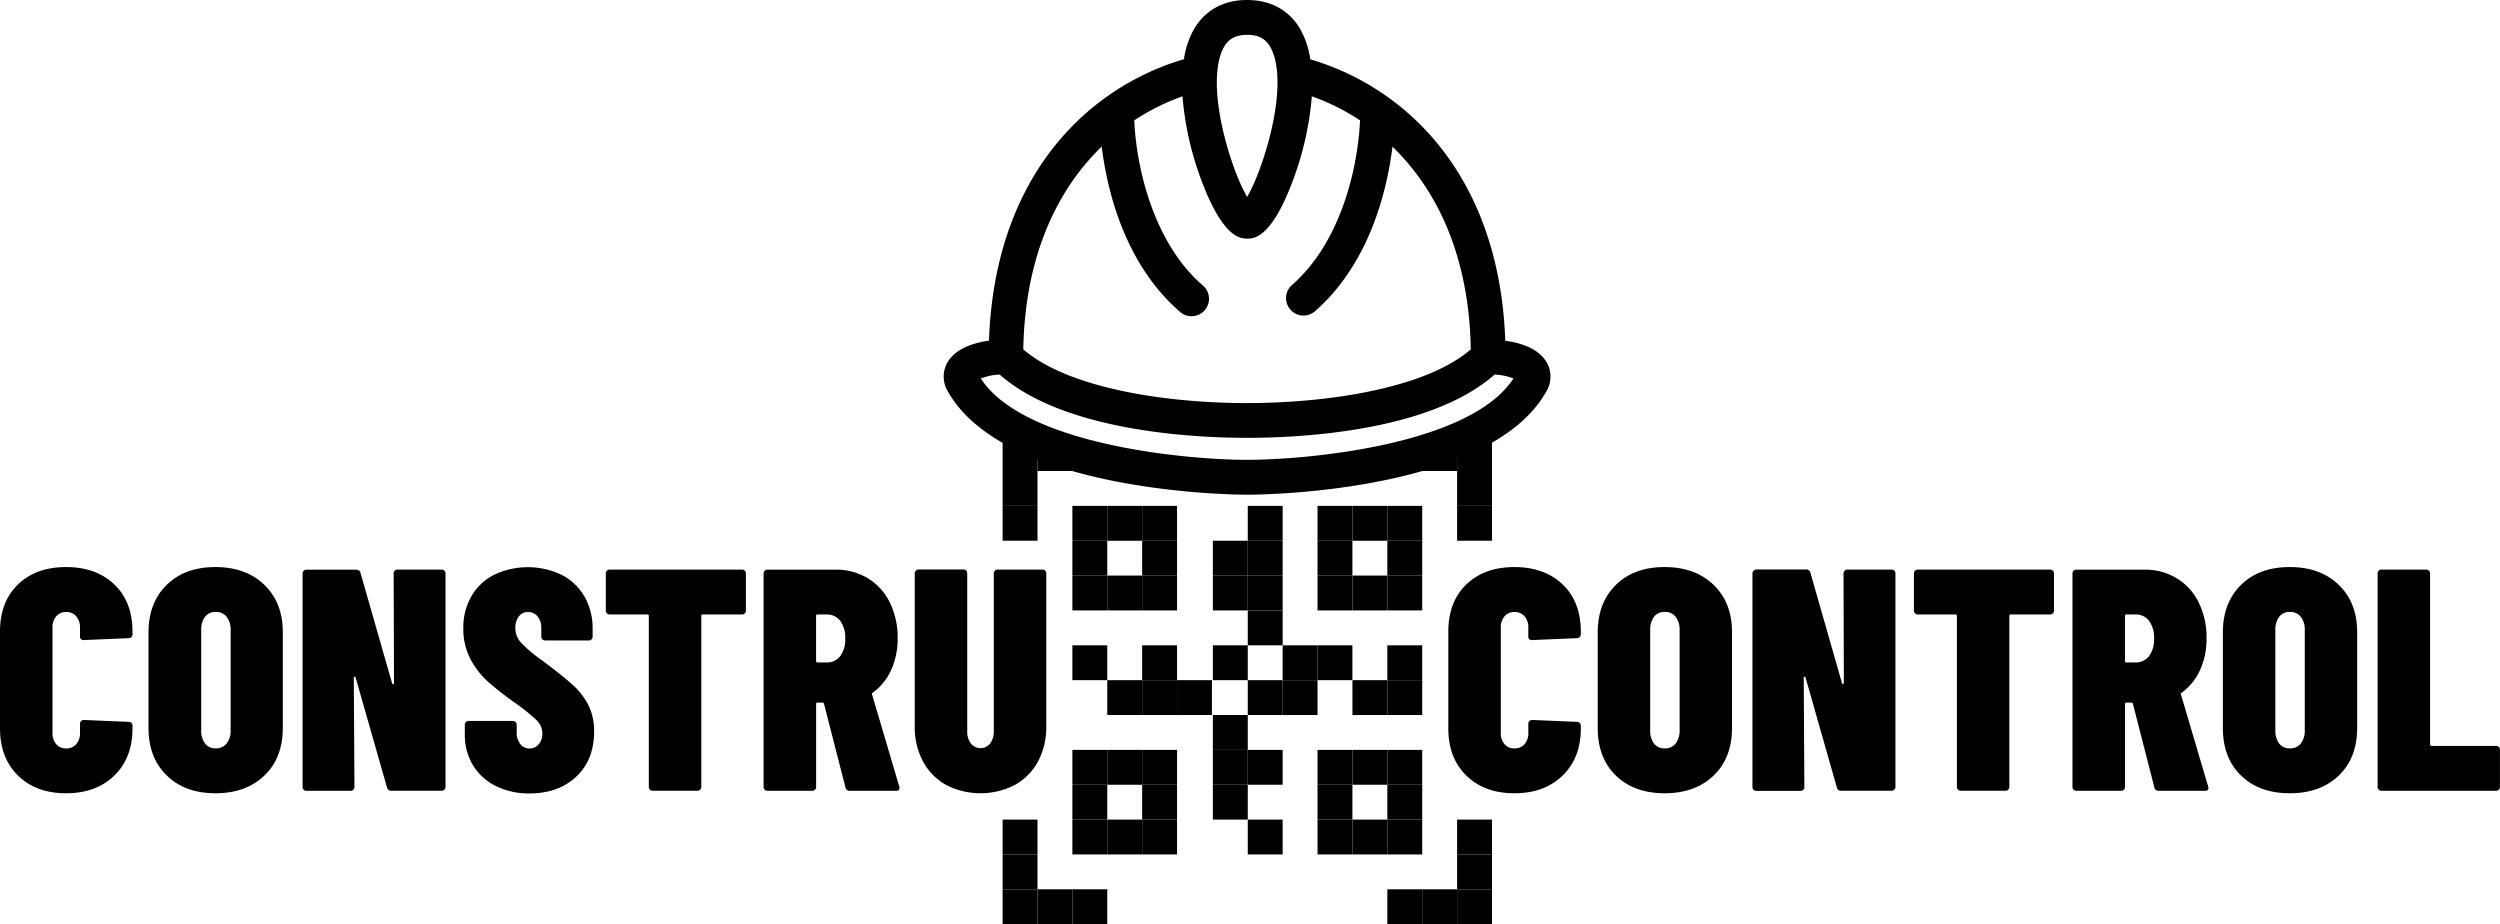
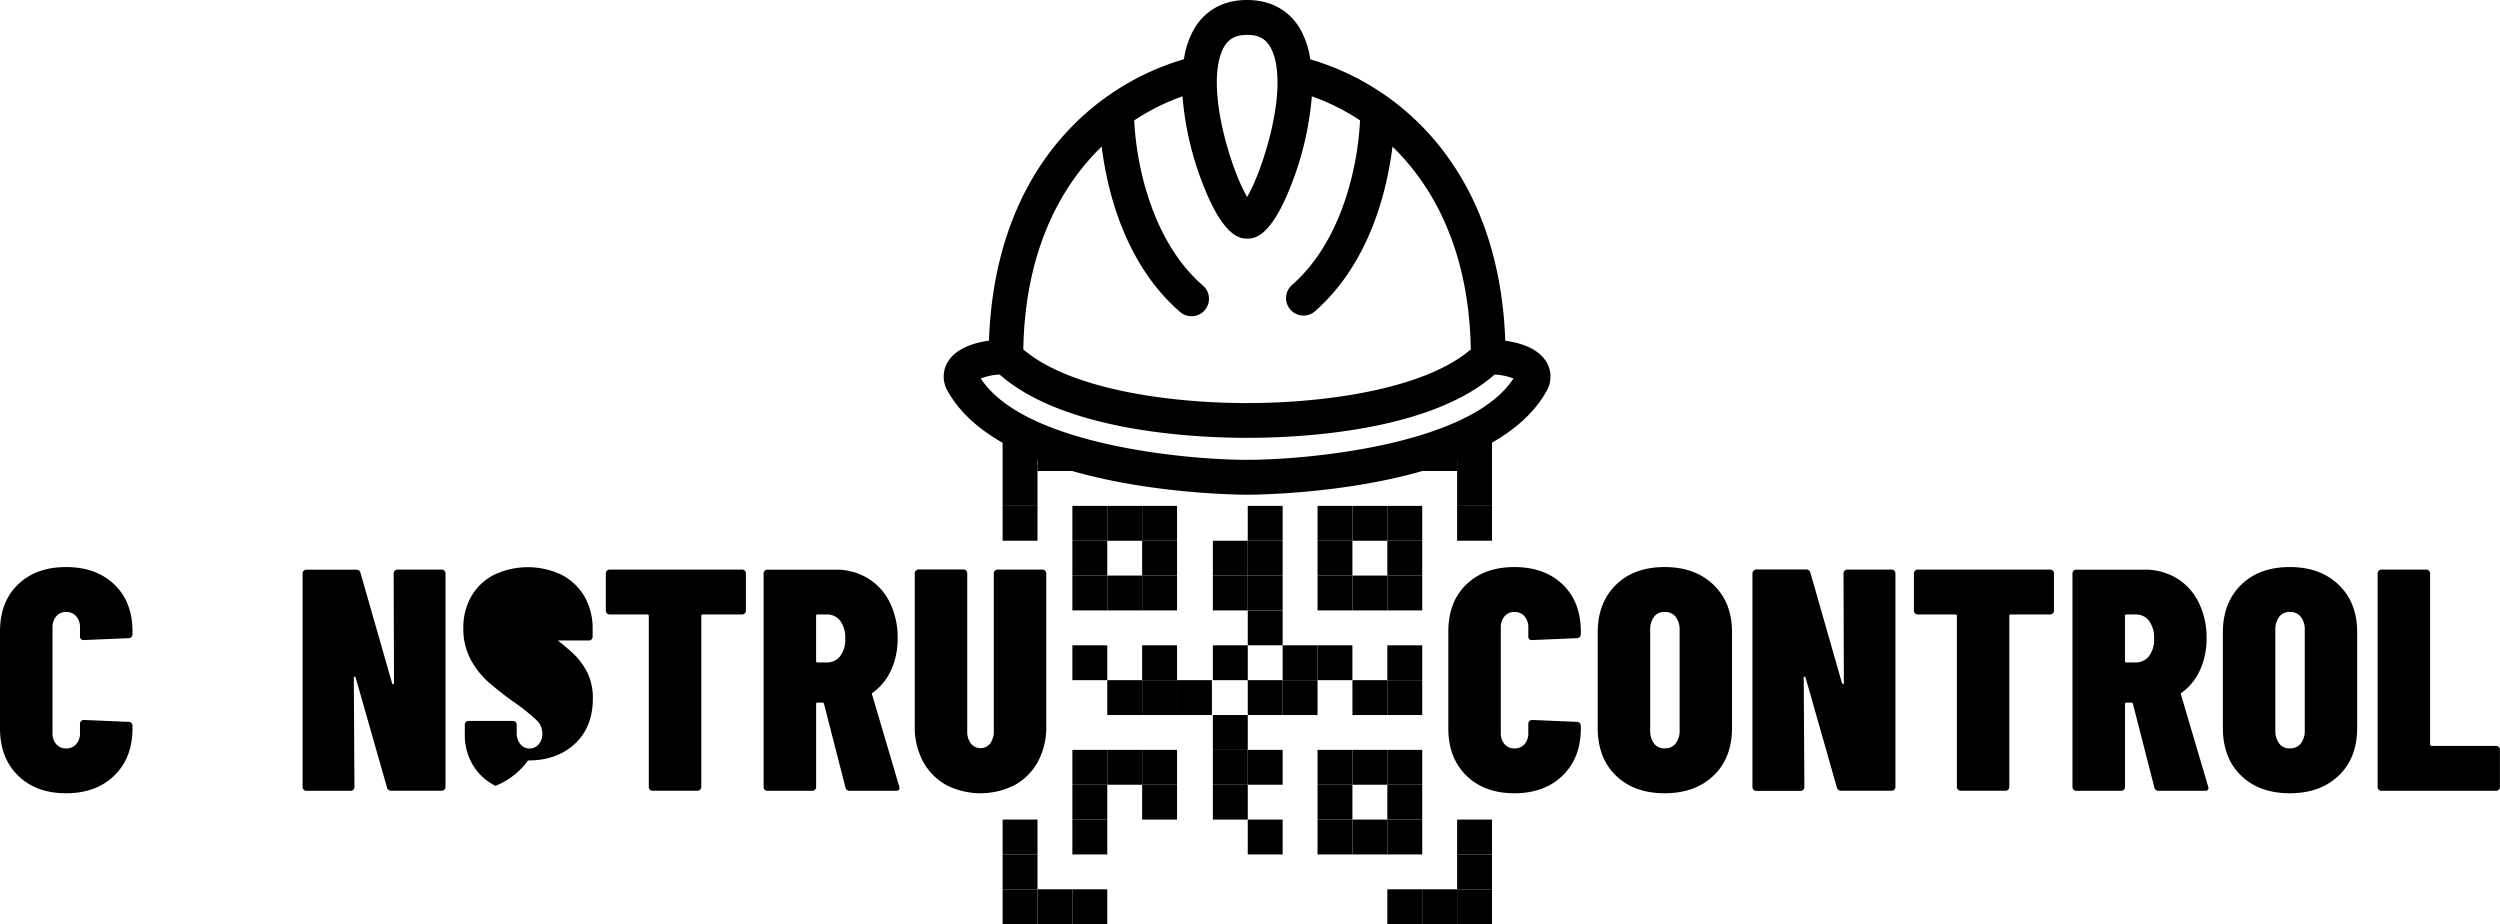
<svg xmlns="http://www.w3.org/2000/svg" id="Capa_1" data-name="Capa 1" viewBox="0 0 814.8 301.2">
  <title>logo-negro-contrucontrol</title>
  <rect x="395.3" y="255.76" width="11.37" height="11.36" />
  <rect x="395.3" y="244.4" width="11.37" height="11.36" />
  <rect x="395.3" y="233.04" width="11.37" height="11.36" />
  <rect x="395.3" y="210.32" width="11.37" height="11.36" />
  <rect x="395.3" y="187.59" width="11.37" height="11.36" />
  <rect x="406.67" y="267.12" width="11.37" height="11.36" />
-   <rect x="372.25" y="267.12" width="11.37" height="11.36" />
  <rect x="372.25" y="255.76" width="11.37" height="11.36" />
  <rect x="372.25" y="244.4" width="11.37" height="11.36" />
-   <rect x="360.88" y="267.12" width="11.37" height="11.36" />
  <rect x="360.88" y="244.4" width="11.37" height="11.36" />
  <rect x="349.51" y="267.12" width="11.37" height="11.36" />
  <rect x="326.77" y="289.84" width="11.37" height="11.36" />
  <rect x="326.77" y="278.48" width="11.37" height="11.36" />
  <rect x="326.77" y="267.12" width="11.37" height="11.36" />
  <rect x="349.51" y="255.76" width="11.37" height="11.36" />
  <rect x="349.51" y="244.4" width="11.37" height="11.36" />
  <rect x="452.16" y="267.12" width="11.37" height="11.36" />
  <rect x="452.16" y="289.84" width="11.37" height="11.36" />
  <rect x="463.53" y="289.84" width="11.37" height="11.36" />
  <rect x="474.9" y="289.84" width="11.37" height="11.36" />
  <rect x="474.9" y="267.12" width="11.37" height="11.36" />
  <rect x="474.9" y="278.48" width="11.37" height="11.36" />
  <rect x="452.16" y="255.76" width="11.37" height="11.36" />
  <rect x="452.16" y="244.4" width="11.37" height="11.36" />
  <rect x="440.79" y="267.12" width="11.37" height="11.36" />
  <rect x="440.79" y="244.4" width="11.37" height="11.36" />
  <rect x="429.41" y="267.12" width="11.37" height="11.36" />
  <rect x="429.41" y="255.76" width="11.37" height="11.36" />
  <rect x="429.41" y="244.4" width="11.37" height="11.36" />
  <rect x="372.25" y="187.59" width="11.37" height="11.36" />
  <rect x="372.25" y="176.24" width="11.37" height="11.36" />
  <rect x="372.25" y="164.88" width="11.37" height="11.36" />
  <rect x="360.88" y="187.59" width="11.37" height="11.36" />
  <rect x="360.88" y="164.88" width="11.37" height="11.36" />
  <rect x="349.51" y="187.59" width="11.37" height="11.36" />
  <rect x="349.51" y="176.24" width="11.37" height="11.36" />
  <rect x="349.51" y="164.88" width="11.37" height="11.36" />
  <rect x="326.77" y="142.15" width="11.37" height="11.36" />
  <rect x="338.14" y="289.84" width="11.37" height="11.36" />
  <rect x="338.14" y="142.15" width="11.37" height="11.36" />
  <rect x="349.51" y="289.84" width="11.37" height="11.36" />
  <rect x="452.16" y="187.59" width="11.37" height="11.36" />
  <rect x="452.16" y="176.24" width="11.37" height="11.36" />
  <rect x="452.16" y="164.88" width="11.37" height="11.36" />
  <rect x="474.9" y="142.15" width="11.37" height="11.36" />
  <rect x="463.53" y="142.15" width="11.37" height="11.36" />
  <rect x="326.77" y="153.51" width="11.37" height="11.36" />
  <rect x="474.9" y="153.51" width="11.37" height="11.36" />
  <rect x="326.77" y="164.87" width="11.37" height="11.36" />
  <rect x="474.9" y="164.87" width="11.37" height="11.36" />
  <rect x="440.79" y="187.59" width="11.37" height="11.36" />
  <rect x="440.79" y="164.88" width="11.37" height="11.36" />
  <rect x="429.41" y="187.59" width="11.37" height="11.36" />
  <rect x="429.41" y="176.24" width="11.37" height="11.36" />
  <rect x="429.41" y="164.88" width="11.37" height="11.36" />
  <rect x="406.67" y="244.4" width="11.37" height="11.36" />
  <rect x="406.67" y="221.68" width="11.37" height="11.36" />
  <rect x="406.67" y="198.96" width="11.37" height="11.36" />
  <rect x="406.67" y="187.59" width="11.37" height="11.36" />
  <rect x="395.3" y="176.24" width="11.37" height="11.36" />
  <rect x="406.67" y="176.24" width="11.37" height="11.36" />
  <rect x="406.67" y="164.88" width="11.37" height="11.36" />
  <rect x="383.62" y="221.68" width="11.37" height="11.36" />
  <rect x="418.04" y="221.68" width="11.37" height="11.36" />
  <rect x="360.88" y="221.68" width="11.37" height="11.36" />
  <rect x="349.51" y="210.32" width="11.37" height="11.36" />
  <rect x="372.25" y="221.68" width="11.37" height="11.36" />
  <rect x="372.25" y="210.32" width="11.37" height="11.36" />
  <rect x="440.79" y="221.68" width="11.37" height="11.36" />
  <rect x="452.16" y="221.68" width="11.37" height="11.36" />
  <rect x="429.41" y="210.32" width="11.37" height="11.36" />
  <rect x="452.16" y="210.32" width="11.37" height="11.36" />
  <rect x="418.04" y="210.32" width="11.37" height="11.36" />
  <path d="M138.47,502.17q-5.86-5.78-5.87-15.34V455.22q0-9.68,5.87-15.34t15.67-5.66q9.78,0,15.71,5.66t5.93,15.34v.93a1.21,1.21,0,0,1-.36.88,1.19,1.19,0,0,1-.88.36l-14.63.62a1.1,1.1,0,0,1-1.24-1.24V454a5.41,5.41,0,0,0-1.24-3.75,4.17,4.17,0,0,0-3.29-1.39,4.08,4.08,0,0,0-3.2,1.39,5.45,5.45,0,0,0-1.23,3.75v34.29a5.31,5.31,0,0,0,1.23,3.66,4.1,4.1,0,0,0,3.2,1.38,4.19,4.19,0,0,0,3.29-1.38,5.27,5.27,0,0,0,1.24-3.66v-3a1.19,1.19,0,0,1,.36-.88,1.21,1.21,0,0,1,.88-.36l14.63.62a1.23,1.23,0,0,1,1.24,1.24v.92q0,9.57-5.93,15.34t-15.71,5.77Q144.35,507.94,138.47,502.17Z" transform="translate(-132.6 -249.4)" />
-   <path d="M187,502.17Q181,496.4,181,486.63v-31.1q0-9.67,5.93-15.5t15.92-5.81q9.9,0,15.92,5.81t6,15.5v31.1q0,9.78-6,15.54t-15.92,5.77Q192.88,507.94,187,502.17Zm19.48-10.45a6.81,6.81,0,0,0,1.29-4.37V454.81a6.86,6.86,0,0,0-1.29-4.38,4.38,4.38,0,0,0-3.56-1.59,4.2,4.2,0,0,0-3.5,1.59,7,7,0,0,0-1.24,4.38v32.54a6.92,6.92,0,0,0,1.24,4.37,4.14,4.14,0,0,0,3.5,1.59A4.32,4.32,0,0,0,206.44,491.72Z" transform="translate(-132.6 -249.4)" />
  <path d="M261.26,435.4a1.19,1.19,0,0,1,.88-.36h14.43a1.19,1.19,0,0,1,.87.36,1.21,1.21,0,0,1,.36.88v69.6a1.17,1.17,0,0,1-.36.87,1.15,1.15,0,0,1-.87.36H260.18a1.34,1.34,0,0,1-1.44-1l-10.21-35.82a.46.46,0,0,0-.36-.36c-.17,0-.26.08-.26.36l.21,35.62a1.17,1.17,0,0,1-.36.87,1.15,1.15,0,0,1-.87.36H232.46a1.15,1.15,0,0,1-.88-.36,1.17,1.17,0,0,1-.36-.87v-69.6a1.21,1.21,0,0,1,.36-.88,1.19,1.19,0,0,1,.88-.36h16.18a1.36,1.36,0,0,1,1.44,1l10.31,36a.36.36,0,0,0,.36.31c.17,0,.26-.14.26-.41l-.11-35.73A1.21,1.21,0,0,1,261.26,435.4Z" transform="translate(-132.6 -249.4)" />
-   <path d="M294.08,505.52a17.78,17.78,0,0,1-7.36-6.79,18.91,18.91,0,0,1-2.63-9.94V485.6a1.15,1.15,0,0,1,.36-.88,1.19,1.19,0,0,1,.87-.36h14.43A1.25,1.25,0,0,1,301,485.6V488a5.94,5.94,0,0,0,1.18,3.91,3.74,3.74,0,0,0,3,1.44,3.82,3.82,0,0,0,3-1.38,5.29,5.29,0,0,0,1.19-3.55,6,6,0,0,0-1.86-4.27,63.88,63.88,0,0,0-7.42-5.93,104.65,104.65,0,0,1-8.45-6.64,26.68,26.68,0,0,1-5.67-7.31,20.92,20.92,0,0,1-2.36-10.14,20.37,20.37,0,0,1,2.62-10.4,17.85,17.85,0,0,1,7.42-7,25.63,25.63,0,0,1,22.06.05,18.16,18.16,0,0,1,7.42,7.11,20.83,20.83,0,0,1,2.62,10.55v2.47a1.21,1.21,0,0,1-.36.88,1.19,1.19,0,0,1-.87.36H310.26a1.22,1.22,0,0,1-.88-.36,1.25,1.25,0,0,1-.36-.88V454a5.51,5.51,0,0,0-1.23-3.7,3.91,3.91,0,0,0-3.09-1.44,3.62,3.62,0,0,0-3,1.44,6,6,0,0,0-1.14,3.81,7,7,0,0,0,1.76,4.64,45.35,45.35,0,0,0,7.11,6q6.49,4.85,9.79,7.83a22.94,22.94,0,0,1,5.15,6.64,18.76,18.76,0,0,1,1.86,8.6q0,9.25-5.83,14.72t-15.3,5.46A24,24,0,0,1,294.08,505.52Z" transform="translate(-132.6 -249.4)" />
+   <path d="M294.08,505.52a17.78,17.78,0,0,1-7.36-6.79,18.91,18.91,0,0,1-2.63-9.94V485.6a1.15,1.15,0,0,1,.36-.88,1.19,1.19,0,0,1,.87-.36h14.43A1.25,1.25,0,0,1,301,485.6V488a5.94,5.94,0,0,0,1.18,3.91,3.74,3.74,0,0,0,3,1.44,3.82,3.82,0,0,0,3-1.38,5.29,5.29,0,0,0,1.19-3.55,6,6,0,0,0-1.86-4.27,63.88,63.88,0,0,0-7.42-5.93,104.65,104.65,0,0,1-8.45-6.64,26.68,26.68,0,0,1-5.67-7.31,20.92,20.92,0,0,1-2.36-10.14,20.37,20.37,0,0,1,2.62-10.4,17.85,17.85,0,0,1,7.42-7,25.63,25.63,0,0,1,22.06.05,18.16,18.16,0,0,1,7.42,7.11,20.83,20.83,0,0,1,2.62,10.55v2.47a1.21,1.21,0,0,1-.36.88,1.19,1.19,0,0,1-.87.36H310.26a1.22,1.22,0,0,1-.88-.36,1.25,1.25,0,0,1-.36-.88V454q6.49,4.85,9.79,7.83a22.94,22.94,0,0,1,5.15,6.64,18.76,18.76,0,0,1,1.86,8.6q0,9.25-5.83,14.72t-15.3,5.46A24,24,0,0,1,294.08,505.52Z" transform="translate(-132.6 -249.4)" />
  <path d="M375.34,435.4a1.21,1.21,0,0,1,.36.88v12.15a1.17,1.17,0,0,1-.36.87,1.19,1.19,0,0,1-.87.36H361.69a.46.46,0,0,0-.52.52v55.7a1.17,1.17,0,0,1-.36.87,1.15,1.15,0,0,1-.87.36H345.3a1.18,1.18,0,0,1-.88-.36,1.21,1.21,0,0,1-.36-.87v-55.7a.46.46,0,0,0-.51-.52H331.29a1.19,1.19,0,0,1-.88-.36,1.17,1.17,0,0,1-.36-.87V436.28a1.21,1.21,0,0,1,.36-.88,1.19,1.19,0,0,1,.88-.36h43.18A1.19,1.19,0,0,1,375.34,435.4Z" transform="translate(-132.6 -249.4)" />
  <path d="M408.16,506.08l-7-27.28a.49.49,0,0,0-.51-.41h-1.55a.45.45,0,0,0-.51.51v27a1.17,1.17,0,0,1-.36.87,1.18,1.18,0,0,1-.88.36H382.71a1.15,1.15,0,0,1-.88-.36,1.17,1.17,0,0,1-.36-.87v-69.6a1.21,1.21,0,0,1,.36-.88,1.19,1.19,0,0,1,.88-.36h22.15a20,20,0,0,1,10.62,2.83,18.87,18.87,0,0,1,7.16,7.93,25.81,25.81,0,0,1,2.52,11.59,24.37,24.37,0,0,1-2.11,10.34,18.45,18.45,0,0,1-5.93,7.36,1,1,0,0,0-.3.26.33.33,0,0,0,0,.36l8.86,30,.1.41c0,.69-.37,1-1.13,1h-15A1.35,1.35,0,0,1,408.16,506.08Zm-9.58-55.9V464.8a.45.45,0,0,0,.51.51H402a5.4,5.4,0,0,0,4.43-2.06,8.87,8.87,0,0,0,1.65-5.66,9.26,9.26,0,0,0-1.65-5.87,5.4,5.4,0,0,0-4.43-2.06h-2.89A.45.45,0,0,0,398.58,450.18Z" transform="translate(-132.6 -249.4)" />
  <path d="M440.93,505.21a19.14,19.14,0,0,1-7.52-7.67,23.71,23.71,0,0,1-2.68-11.43V436.28a1.21,1.21,0,0,1,.36-.88A1.22,1.22,0,0,1,432,435H446.6a1.19,1.19,0,0,1,.88.36,1.21,1.21,0,0,1,.36.88v51.48a6.35,6.35,0,0,0,1.19,4,4,4,0,0,0,6.28,0,6.41,6.41,0,0,0,1.19-4V436.28a1.21,1.21,0,0,1,.36-.88,1.19,1.19,0,0,1,.87-.36h14.64a1.19,1.19,0,0,1,.87.36,1.21,1.21,0,0,1,.36.88v49.83a23.7,23.7,0,0,1-2.67,11.43,19.1,19.1,0,0,1-7.53,7.67,24.48,24.48,0,0,1-22.47,0Z" transform="translate(-132.6 -249.4)" />
  <path d="M610.51,502.17q-5.88-5.76-5.87-15.34V455.22q0-9.68,5.87-15.34t15.66-5.66q9.8,0,15.72,5.66t5.93,15.34v.93a1.21,1.21,0,0,1-.36.87,1.19,1.19,0,0,1-.88.37l-14.64.62a1.09,1.09,0,0,1-1.23-1.24V454a5.41,5.41,0,0,0-1.24-3.75,4.18,4.18,0,0,0-3.3-1.39,4.06,4.06,0,0,0-3.19,1.39,5.41,5.41,0,0,0-1.24,3.75v34.29a5.27,5.27,0,0,0,1.24,3.66,4.08,4.08,0,0,0,3.19,1.38,4.2,4.2,0,0,0,3.3-1.38,5.27,5.27,0,0,0,1.24-3.66v-3a1.23,1.23,0,0,1,1.23-1.24l14.64.62a1.23,1.23,0,0,1,1.24,1.24v.92q0,9.57-5.93,15.34t-15.72,5.77Q616.39,507.94,610.51,502.17Z" transform="translate(-132.6 -249.4)" />
  <path d="M659.25,502.17q-5.93-5.76-5.92-15.54v-31.1q0-9.67,5.92-15.5t15.92-5.81q9.9,0,15.93,5.81t6,15.5v31.1q0,9.78-6,15.54t-15.93,5.77Q665.18,507.94,659.25,502.17Zm19.48-10.45a6.75,6.75,0,0,0,1.29-4.37V454.81a6.8,6.8,0,0,0-1.29-4.38,4.34,4.34,0,0,0-3.56-1.59,4.17,4.17,0,0,0-3.5,1.59,7,7,0,0,0-1.24,4.38v32.54a6.92,6.92,0,0,0,1.24,4.37,4.14,4.14,0,0,0,3.5,1.59A4.31,4.31,0,0,0,678.73,491.72Z" transform="translate(-132.6 -249.4)" />
  <path d="M733.82,435.4a1.17,1.17,0,0,1,.87-.36h14.43a1.19,1.19,0,0,1,.87.36,1.16,1.16,0,0,1,.37.88v69.6a1.14,1.14,0,0,1-.37.87,1.16,1.16,0,0,1-.87.37H732.73a1.37,1.37,0,0,1-1.44-1l-10.2-35.82a.47.47,0,0,0-.36-.36c-.17,0-.26.08-.26.36l.21,35.62a1.17,1.17,0,0,1-.36.87,1.19,1.19,0,0,1-.88.37H705a1.18,1.18,0,0,1-.88-.37,1.21,1.21,0,0,1-.36-.87v-69.6a1.23,1.23,0,0,1,.36-.88A1.21,1.21,0,0,1,705,435h16.18a1.36,1.36,0,0,1,1.45,1l10.3,36c.07.21.19.31.36.31s.26-.14.26-.41l-.11-35.73A1.16,1.16,0,0,1,733.82,435.4Z" transform="translate(-132.6 -249.4)" />
  <path d="M801.67,435.4a1.19,1.19,0,0,1,.36.88v12.15a1.23,1.23,0,0,1-1.23,1.23H788a.47.47,0,0,0-.52.52v55.7a1.17,1.17,0,0,1-.36.87,1.16,1.16,0,0,1-.87.37H771.63a1.16,1.16,0,0,1-.87-.37,1.18,1.18,0,0,1-.37-.87v-55.7a.46.46,0,0,0-.51-.52H757.62a1.23,1.23,0,0,1-1.24-1.23V436.28a1.23,1.23,0,0,1,1.24-1.24H800.8A1.19,1.19,0,0,1,801.67,435.4Z" transform="translate(-132.6 -249.4)" />
  <path d="M834.76,506.08l-7-27.28a.49.49,0,0,0-.52-.41h-1.54a.45.45,0,0,0-.52.51v27a1.17,1.17,0,0,1-.36.87,1.16,1.16,0,0,1-.87.37H809.3a1.18,1.18,0,0,1-.88-.37,1.21,1.21,0,0,1-.36-.87v-69.6a1.23,1.23,0,0,1,.36-.88,1.21,1.21,0,0,1,.88-.36h22.16a20,20,0,0,1,10.61,2.83,18.8,18.8,0,0,1,7.16,7.93,25.68,25.68,0,0,1,2.53,11.59,24.53,24.53,0,0,1-2.11,10.34,18.54,18.54,0,0,1-5.93,7.36.91.91,0,0,0-.31.26.33.33,0,0,0,0,.36l8.87,30,.1.41c0,.69-.38,1-1.13,1h-15A1.35,1.35,0,0,1,834.76,506.08Zm-9.59-55.9V464.8a.45.45,0,0,0,.52.51h2.88a5.42,5.42,0,0,0,4.44-2.06,8.87,8.87,0,0,0,1.64-5.66,9.26,9.26,0,0,0-1.64-5.87,5.42,5.42,0,0,0-4.44-2.06h-2.88A.46.46,0,0,0,825.17,450.18Z" transform="translate(-132.6 -249.4)" />
  <path d="M863,502.17q-5.93-5.76-5.92-15.54v-31.1q0-9.67,5.92-15.5t15.93-5.81q9.89,0,15.92,5.81t6,15.5v31.1q0,9.78-6,15.54t-15.92,5.77Q868.92,507.94,863,502.17Zm19.48-10.45a6.75,6.75,0,0,0,1.29-4.37V454.81a6.8,6.8,0,0,0-1.29-4.38,4.32,4.32,0,0,0-3.55-1.59,4.19,4.19,0,0,0-3.51,1.59,7,7,0,0,0-1.24,4.38v32.54a6.92,6.92,0,0,0,1.24,4.37,4.16,4.16,0,0,0,3.51,1.59A4.29,4.29,0,0,0,882.47,491.72Z" transform="translate(-132.6 -249.4)" />
  <path d="M907.88,506.75a1.17,1.17,0,0,1-.36-.87v-69.6a1.19,1.19,0,0,1,.36-.88,1.17,1.17,0,0,1,.87-.36h14.64a1.23,1.23,0,0,1,1.23,1.24V492c0,.35.17.51.52.51h21a1.25,1.25,0,0,1,.88.36,1.22,1.22,0,0,1,.36.88v12.15a1.25,1.25,0,0,1-1.24,1.24H908.75A1.14,1.14,0,0,1,907.88,506.75Z" transform="translate(-132.6 -249.4)" />
  <path d="M636.67,367.46c-2.73-4.63-8.75-6.37-13.47-7-1.39-39.17-17.84-64.85-38.37-79.48l-.08-.06a84.2,84.2,0,0,0-25.1-12.18A27.89,27.89,0,0,0,556,258.25c-3.67-5.76-9.5-8.82-16.87-8.85H539c-7.37,0-13.2,3.09-16.87,8.85a27.89,27.89,0,0,0-3.66,10.45,84,84,0,0,0-25.09,12.18l-.09.06c-20.53,14.63-37,40.31-38.36,79.48-4.73.67-10.74,2.41-13.47,7a9.26,9.26,0,0,0,0,9.43C459.9,410,534.88,410.63,539,410.64h.11c4.14,0,79.11-.6,97.52-33.75A9.31,9.31,0,0,0,636.67,367.46ZM530.52,266.93c1.51-4.31,4.07-6.15,8.55-6.17s7,1.86,8.55,6.17c4.55,12.94-3.5,38-8.55,46.67C534,305,526,279.87,530.52,266.93Zm-38.86,30.24c1.78,14.27,7.44,38.14,25.44,53.8a5.69,5.69,0,1,0,7.47-8.58c-16.45-14.31-21.66-39.22-22.29-53.76A72,72,0,0,1,518,280.79a100.6,100.6,0,0,0,6.16,27.38c7,18.68,12.63,18.95,14.86,19h.11c2.24,0,7.91-.28,14.87-19a100.94,100.94,0,0,0,6.15-27.38,71.81,71.81,0,0,1,15.71,7.84c-.63,14.54-5.83,39.45-22.29,53.76A5.69,5.69,0,0,0,561,351c18-15.66,23.66-39.53,25.44-53.8,14.35,13.91,25,35.39,25.52,66.07-14.91,12.86-47.07,17.49-72.92,17.5s-58-4.64-72.93-17.5C466.68,332.56,477.31,311.08,491.66,297.17Zm47.41,102.1c-19.71,0-72.72-4.83-86.81-26.52a19.64,19.64,0,0,1,6.14-1.28c21,18.5,63,20.62,80.61,20.63h.11c17.64,0,59.66-2.13,80.61-20.63a19.64,19.64,0,0,1,6.14,1.28C611.78,394.44,558.78,399.26,539.07,399.27Z" transform="translate(-132.6 -249.4)" />
</svg>